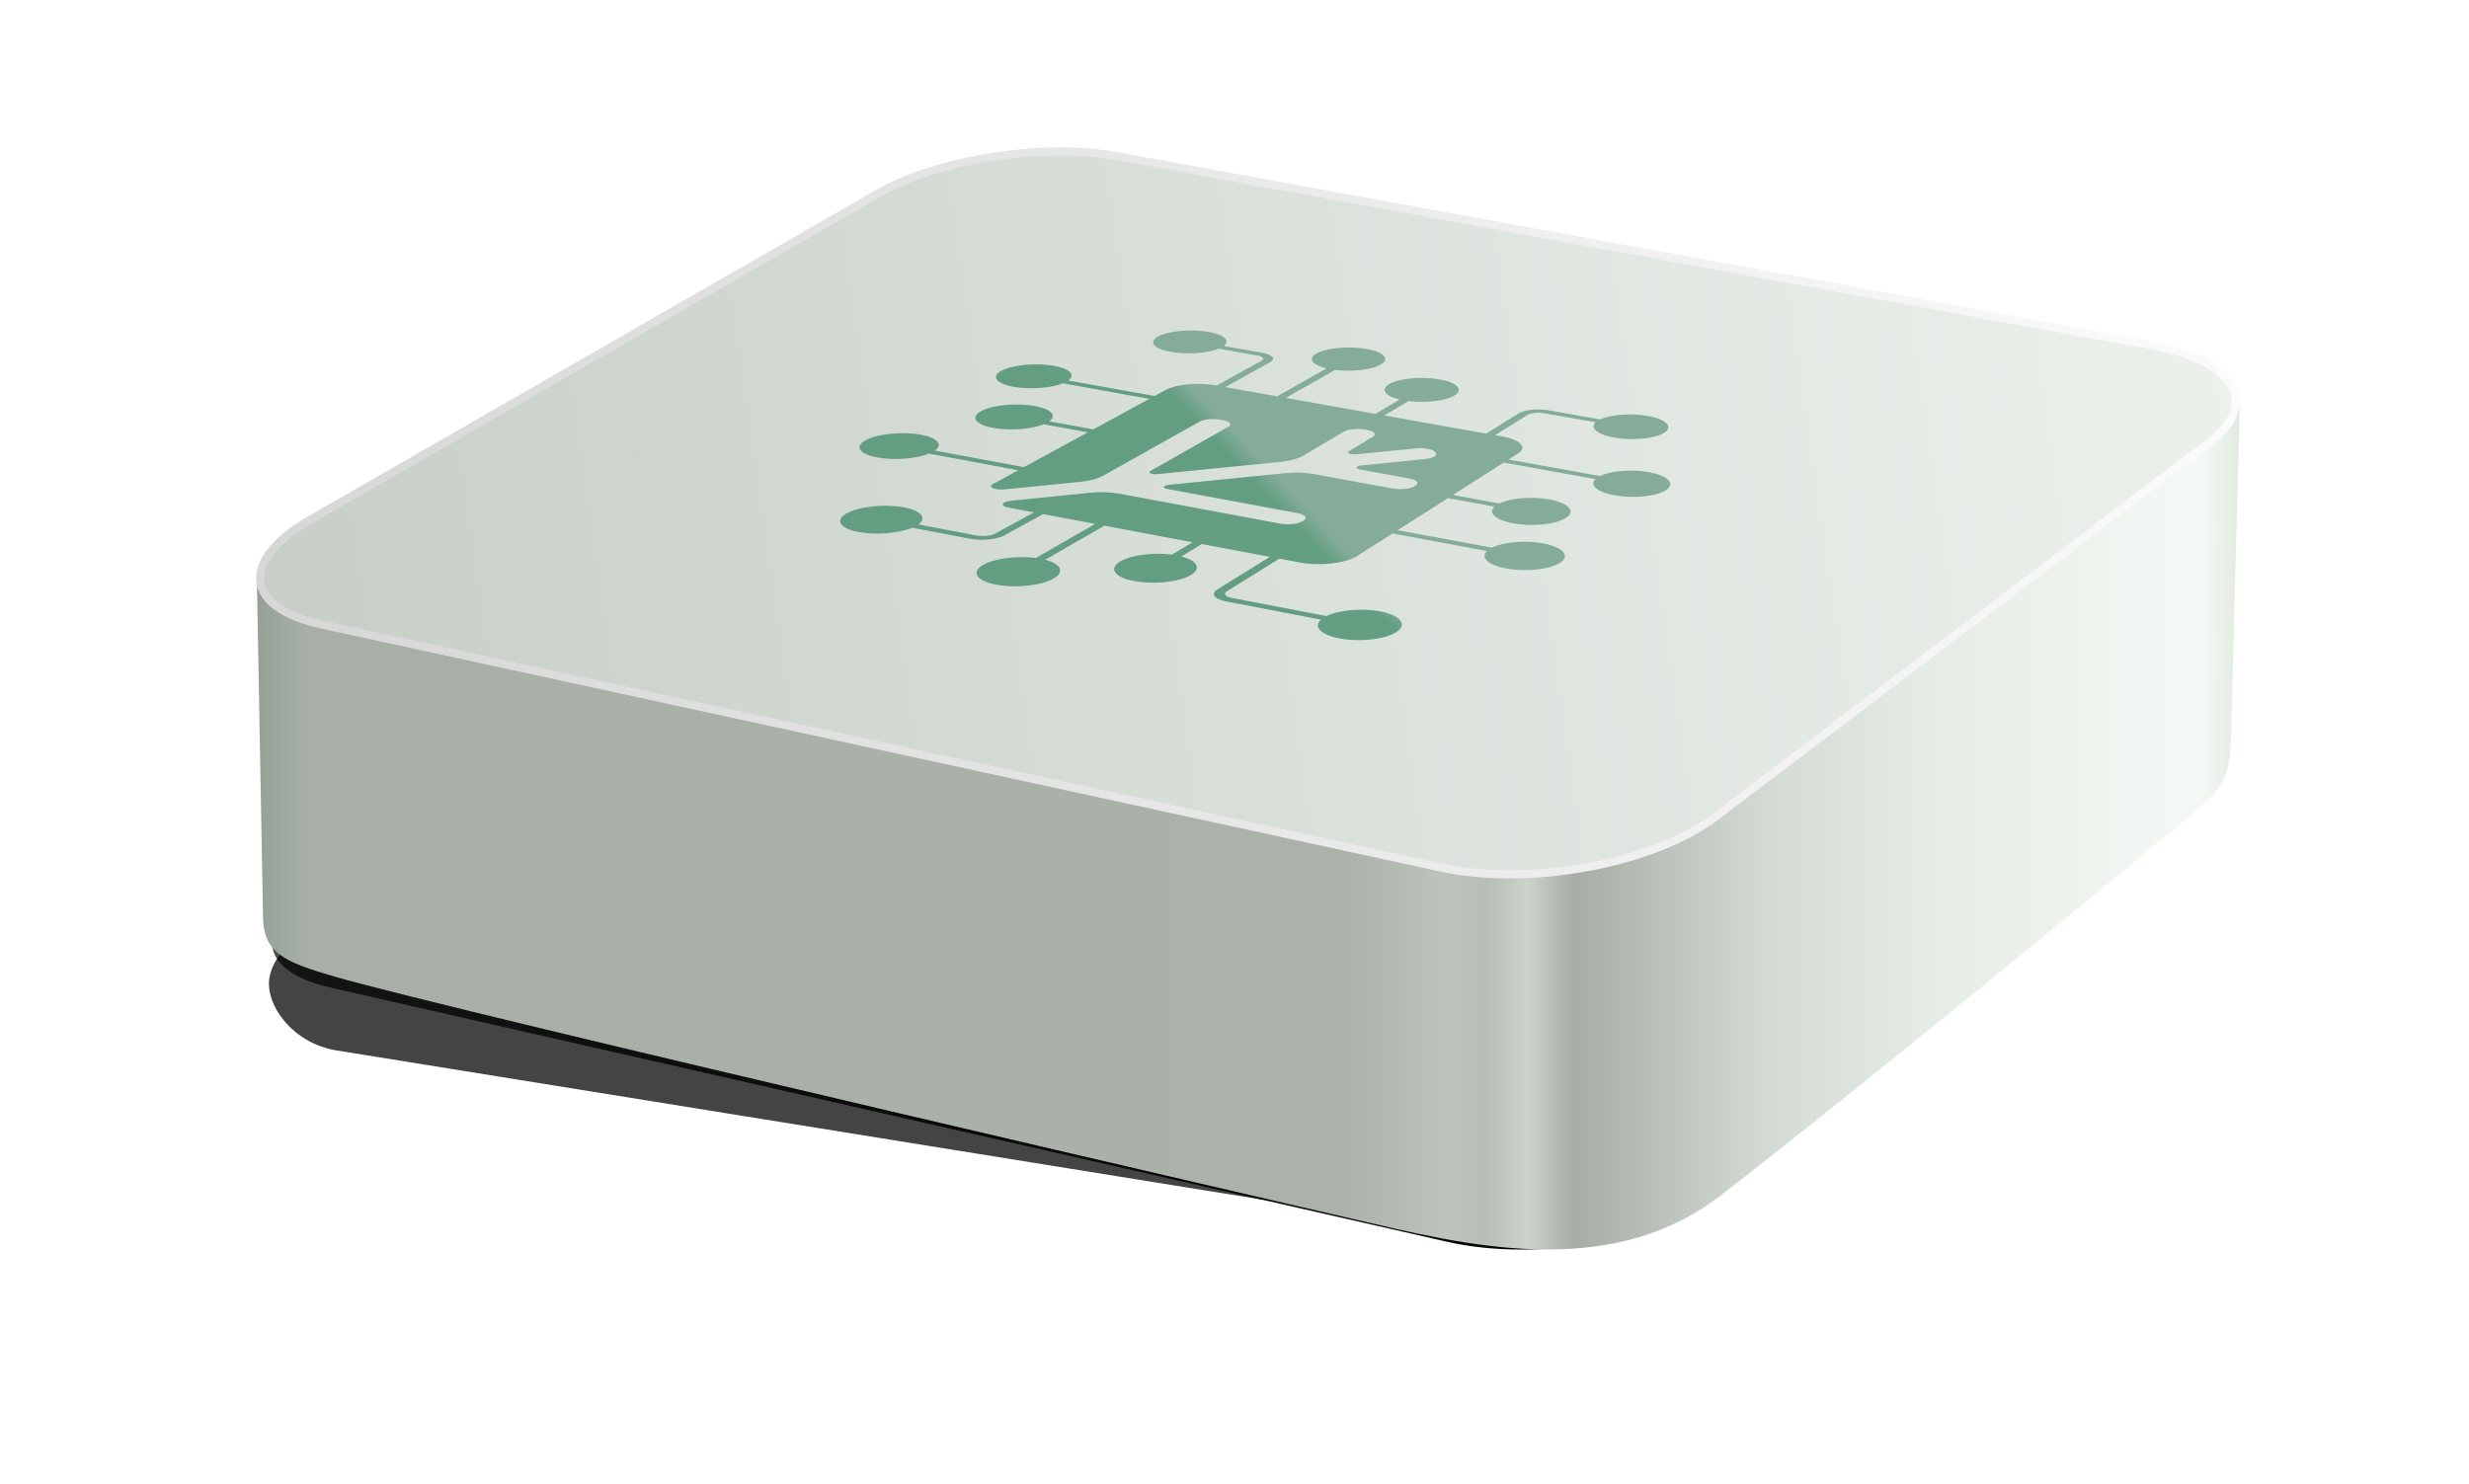
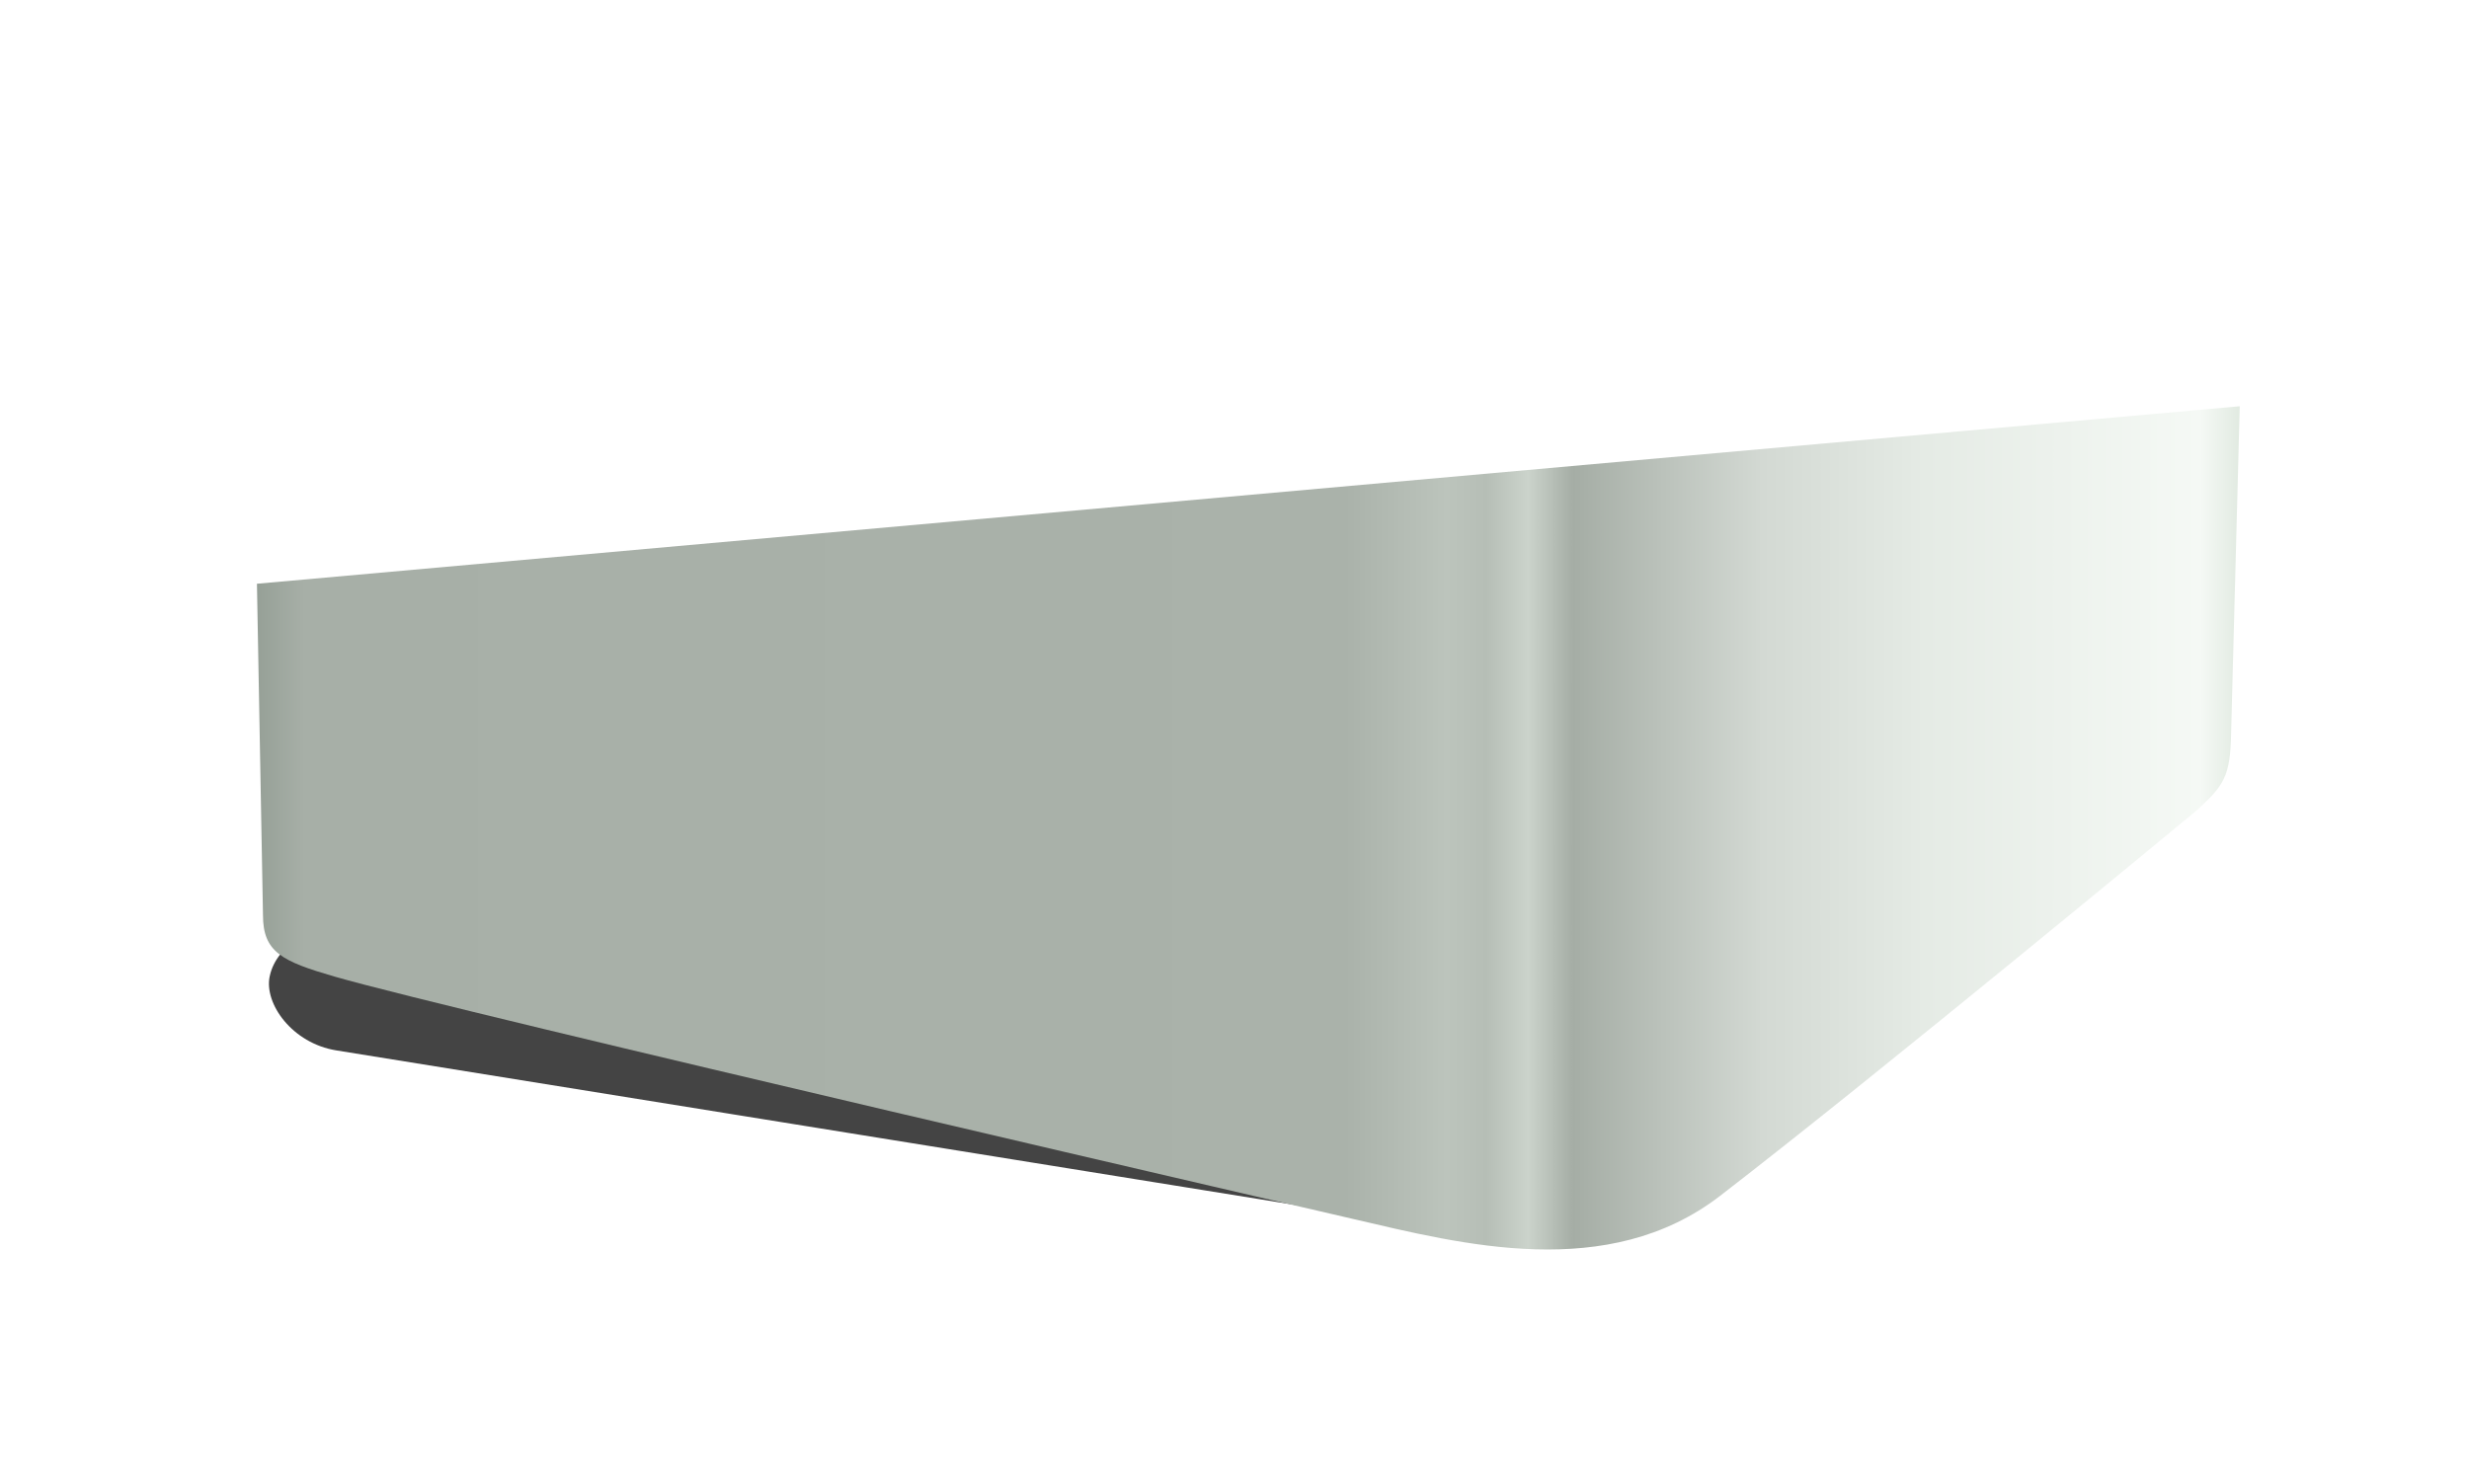
<svg xmlns="http://www.w3.org/2000/svg" xmlns:xlink="http://www.w3.org/1999/xlink" xml:space="preserve" width="183mm" height="110mm" viewBox="0 0 183 110">
  <defs>
    <linearGradient id="e">
      <stop offset=".444" style="stop-color:#639d82;stop-opacity:1" />
      <stop offset=".479" style="stop-color:#84ac99;stop-opacity:1" />
    </linearGradient>
    <linearGradient id="d">
      <stop offset="0" style="stop-color:#000;stop-opacity:.695" />
      <stop offset=".659" style="stop-color:#000;stop-opacity:1" />
      <stop offset="1" style="stop-color:#000;stop-opacity:1" />
    </linearGradient>
    <linearGradient id="b">
      <stop offset="0" style="stop-color:#d7d7d7;stop-opacity:1" />
      <stop offset="1" style="stop-color:#fbfbfb;stop-opacity:1" />
    </linearGradient>
    <linearGradient id="c">
      <stop offset="0" style="stop-color:#96a097;stop-opacity:1" />
      <stop offset=".024" style="stop-color:#a7afa7;stop-opacity:1" />
      <stop offset=".549" style="stop-color:#aab2aa;stop-opacity:1" />
      <stop offset=".6" style="stop-color:#bcc4bc;stop-opacity:1" />
      <stop offset=".62" style="stop-color:#b6beb6;stop-opacity:1" />
      <stop offset=".641" style="stop-color:#cbd3cb;stop-opacity:1" />
      <stop offset=".664" style="stop-color:#a5ada5;stop-opacity:1" />
      <stop offset=".759" style="stop-color:#d3d9d3;stop-opacity:1" />
      <stop offset=".841" style="stop-color:#e5ebe5;stop-opacity:1" />
      <stop offset=".98" style="stop-color:#f5f9f5;stop-opacity:1" />
      <stop offset="1" style="stop-color:#e1eae1;stop-opacity:1" />
    </linearGradient>
    <linearGradient id="a">
      <stop offset="0" style="stop-color:#c7cfc8;stop-opacity:1" />
      <stop offset="1" style="stop-color:#ecf1ec;stop-opacity:1" />
    </linearGradient>
    <linearGradient xlink:href="#a" id="j" x1="33.372" x2="178.514" y1="138.609" y2="117.671" gradientUnits="userSpaceOnUse" />
    <linearGradient xlink:href="#b" id="k" x1="33.372" x2="178.514" y1="138.609" y2="117.671" gradientUnits="userSpaceOnUse" />
    <linearGradient xlink:href="#c" id="i" x1="32.139" x2="179.102" y1="157.425" y2="157.425" gradientTransform="translate(-13.095 -95.369)" gradientUnits="userSpaceOnUse" />
    <linearGradient xlink:href="#d" id="g" x1="31.995" x2="180.948" y1="133.359" y2="133.359" gradientUnits="userSpaceOnUse" />
    <linearGradient xlink:href="#e" id="l" x1="418.344" x2="918.375" y1="604.495" y2="131.65" gradientUnits="userSpaceOnUse" />
    <linearGradient xlink:href="#e" id="m" x1="418.344" x2="918.375" y1="604.495" y2="131.65" gradientUnits="userSpaceOnUse" />
    <filter id="h" width="1.034" height="1.089" x="-.017" y="-.045" style="color-interpolation-filters:sRGB">
      <feGaussianBlur stdDeviation="1.006" />
    </filter>
    <filter id="f" width="1.444" height="4.665" x="-.222" y="-1.832" style="color-interpolation-filters:sRGB">
      <feGaussianBlur stdDeviation="7.536" />
    </filter>
  </defs>
  <rect width="81.519" height="9.87" x="69.455" y="220.429" ry="4.935" style="mix-blend-mode:normal;fill:#000;fill-opacity:.733;stroke:none;stroke-width:.564;stroke-linecap:square;stroke-dasharray:none;stroke-opacity:1;paint-order:stroke fill markers;filter:url(#f)" transform="matrix(1.191 .192 -.192 .919 -19.463 -148.056)" />
-   <path d="m96.839 106.632 75.236 12.596c6.161 1.032 8.322 4.214 4.693 7.186l-35.711 29.243c-4.638 3.798-14.007 5.69-20.797 4.17l-81.712-18.294c-5.496-1.23-5.485-4.754-.16-7.847l41.567-24.147c4.281-2.487 11.75-3.766 16.884-2.907" style="mix-blend-mode:normal;fill:url(#g);fill-opacity:1;stroke:none;stroke-width:.609;stroke-linecap:square;stroke-dasharray:none;stroke-opacity:1;paint-order:stroke fill markers;filter:url(#h)" transform="matrix(1.001 .013 .053 .972 -21.605 -64.856)" />
  <path d="m19.044 43.277.448 24.567c0 2.748 1.406 3.427 5.315 4.56 8.918 2.585 75.502 17.97 75.502 17.97 8.042 1.873 18.867 4.69 27.178-1.713 11.839-9.12 35.29-28.547 35.29-28.547 2.057-1.873 2.54-2.537 2.591-5.787l.639-24.209z" style="fill:url(#i);stroke:none;stroke-width:.265px;stroke-linecap:butt;stroke-linejoin:miter;stroke-opacity:1" />
-   <path d="m95.813 107.502 76.81 14.04c6.086 1.112 7.998 4.306 4.18 7.201l-36.576 27.728c-4.62 3.502-13.78 5.209-20.395 3.772l-82.906-18.005c-5.805-1.261-6.119-4.753-.842-7.786l42.058-24.176c4.42-2.541 12.254-3.764 17.67-2.774z" style="fill:url(#j);stroke:url(#k);stroke-width:.6;stroke-linecap:square;stroke-dasharray:none;paint-order:stroke fill markers" transform="translate(-13.063 -95.932)" />
  <g style="fill:url(#l)" transform="translate(-120.451 -112.67)scale(.265)">
-     <path d="M916.846 384.561c-21.081-3.672-47.743-1.261-59.665 5.418-10.877 6.105-5.844 13.802 11.874 17.98l-59.27 33.567-62.369-11.116 53.932-29.904c7.286-4.04 2.902-9.153-9.694-11.365l-46.037-8.084c8.51-6.413.717-13.64-18.158-16.943-20.78-3.634-47.67-1.27-60.177 5.311-12.591 6.627-5.885 15.029 15.1 18.734 19.065 3.362 43.575 1.694 57.26-3.882l46.112 8.108c7.098 1.249 9.481 4.046 5.366 6.32l-54.055 29.86-2.063-.367c-20.26-3.611-46.45-1.195-58.61 5.43l-13.733 7.48-103.596-18.607c9.317-6.7 1.929-14.23-17.203-17.653-21.061-3.767-48.934-1.272-62.383 5.607-13.542 6.927-7.382 15.686 13.888 19.528 19.326 3.487 44.698 1.718 59.268-4.115l103.749 18.66-67.265 36.644-52.9-9.675c9.631-7.014 2.157-14.879-17.39-18.433-21.504-3.906-50.043-1.264-63.878 5.938-13.933 7.254-7.73 16.398 13.99 20.385 19.722 3.616 45.682 1.74 60.658-4.365l52.993 9.706-76.705 41.787-106.96-19.906c10.255-7.262 3.09-15.384-16.666-19.04-21.743-4.02-51.08-1.262-65.668 6.2-14.693 7.515-8.916 16.968 13.048 21.074 19.953 3.724 46.626 1.756 62.308-4.58l107.122 19.965-30.589 16.664c-6.378 3.474 2.456 7.475 13.998 6.324l89.93-8.967c11.91-1.188 22.196-3.876 28.595-7.467l115.653-64.895c5.172-2.902 16.42-3.974 25.145-2.4l2.696.486c8.735 1.575 11.671 5.212 6.538 8.128L657.66 531.15c-3.614 2.053 1.809 4.418 8.59 3.742L813.593 520.2c11.53-1.15 21.32-3.762 27.218-7.256l49.22-29.15c4.933-2.921 16.059-4.003 24.87-2.423l2.724.489c8.823 1.582 12.025 5.24 7.133 8.175L895.66 507.49c-3.328 1.997 2.211 4.304 8.777 3.649l71.823-7.16c9.724-.969 19.954.869 22.861 4.11l.902 1.007c2.918 3.255-2.62 6.694-12.392 7.678l-76.919 7.742c-6.609.666-7.645 3.67-1.63 4.765l59.338 10.797c9.062 1.649 12.421 5.486 7.484 8.577l-1.528.957c-4.957 3.103-16.371 4.275-25.475 2.61l-95.023-17.368c-10.436-1.907-22.8-2.323-34.388-1.157L679.804 547.76c-6.82.687-8.183 3.77-2.147 4.89l156.726 29.068c9.187 1.704 12.405 5.69 7.164 8.908l-1.621.996c-5.26 3.23-17.026 4.462-26.257 2.742l-192.981-35.962c-10.47-1.951-23.063-2.371-35.023-1.167l-95.102 9.573c-11.288 1.136-13.942 6.223-4.17 8.065l31.509 5.943-46.378 25.4c-5.073 2.778-15.239 3.805-23.014 2.321l-69.393-13.242c10.706-7.85 3.33-16.581-17.153-20.473-22.547-4.281-53.048-1.244-68.279 6.83-15.344 8.132-9.439 18.31 13.346 22.686 20.706 3.971 48.453 1.784 64.804-5.087l69.507 13.283c13.748 2.628 32.247.753 41.19-4.163l46.356-25.483 62.489 11.785-71.256 40.903c-22.65-2.98-49.585.502-63.145 8.19-15.056 8.549-8.344 19.21 15.151 23.762 23.556 4.565 54.777 1.212 69.578-7.438 13.313-7.785 8.838-17.329-10.339-22.367l71.084-40.961 105.841 19.962-24.824 14.842c-22.64-2.968-49.11.484-62.04 8.12-14.348 8.486-6.992 19.07 16.582 23.591 23.635 4.534 54.339 1.21 68.428-7.377 12.667-7.723 7.617-17.194-11.692-22.2l24.76-14.862 81.627 15.395-63.126 39.103c-8.38 5.191-3.6 11.704 10.672 14.444l113.7 21.83c-9.401 8.602.009 18.242 22.128 22.517 24.475 4.723 55.332 1.18 68.768-7.862 13.331-8.971 4.402-19.943-19.794-24.559-21.883-4.168-49.39-1.786-64.507 5.608L755.444 683.55c-8.025-1.539-10.655-5.092-5.953-8.017l62.966-39.164 23.827 4.494c24.502 4.621 55.574 1.258 69.246-7.46l42.77-27.275 113.401 21.087c-8.283 7.982 1.479 16.949 22.956 20.96 23.8 4.439 53.087 1.2 65.278-7.187 12.1-8.325 2.72-18.557-20.815-22.9-21.321-3.926-47.542-1.744-61.442 5.136l-113.22-21.023 60.384-38.508 55.827 10.225c-8.077 7.622 1.495 16.21 22.506 20.072 23.275 4.273 51.89 1.214 63.78-6.787 11.805-7.944 2.608-17.739-20.414-21.921-20.853-3.782-46.474-1.73-60.042 4.828l-55.735-10.194 60.974-38.883 110.134 19.809c-7.584 7.386 2.221 15.732 23.033 19.497 23.022 4.16 50.91 1.22 62.165-6.525 11.174-7.69 1.672-17.19-21.103-21.263-20.599-3.679-45.575-1.722-58.562 4.607l-109.976-19.754 11.606-7.401c11.488-7.326 2.91-16.406-19.039-20.318l-8.58-1.529 39.008-24.413c3.83-2.397 12.74-3.264 20.125-1.962l61.596 10.859c-7.36 6.945 2.158 14.822 22.353 18.403 22.34 3.955 49.405 1.233 60.335-6.041 10.853-7.225 1.639-16.192-20.467-20.068-19.996-3.5-44.244-1.698-56.85 4.244l-61.51-10.83c-13.097-2.306-29.377-.726-36.191 3.522l-39.112 24.377-122.32-21.802 29.127-17.292c20.96 2.592 44.512-.238 55.07-6.593 11.576-6.977 3.41-15.665-18.123-19.44-21.485-3.767-48.37-1.254-60.166 5.647-10.76 6.306-5.365 14.239 12.723 18.532l-29.196 17.263-107.6-19.177 59.136-33.621c20.602 2.526 43.964-.194 54.638-6.341 11.71-6.752 3.983-15.182-17.146-18.863" style="fill:url(#m);fill-opacity:1;stroke-width:4.289" transform="translate(623.06 433.182)scale(.233)" />
-   </g>
+     </g>
</svg>